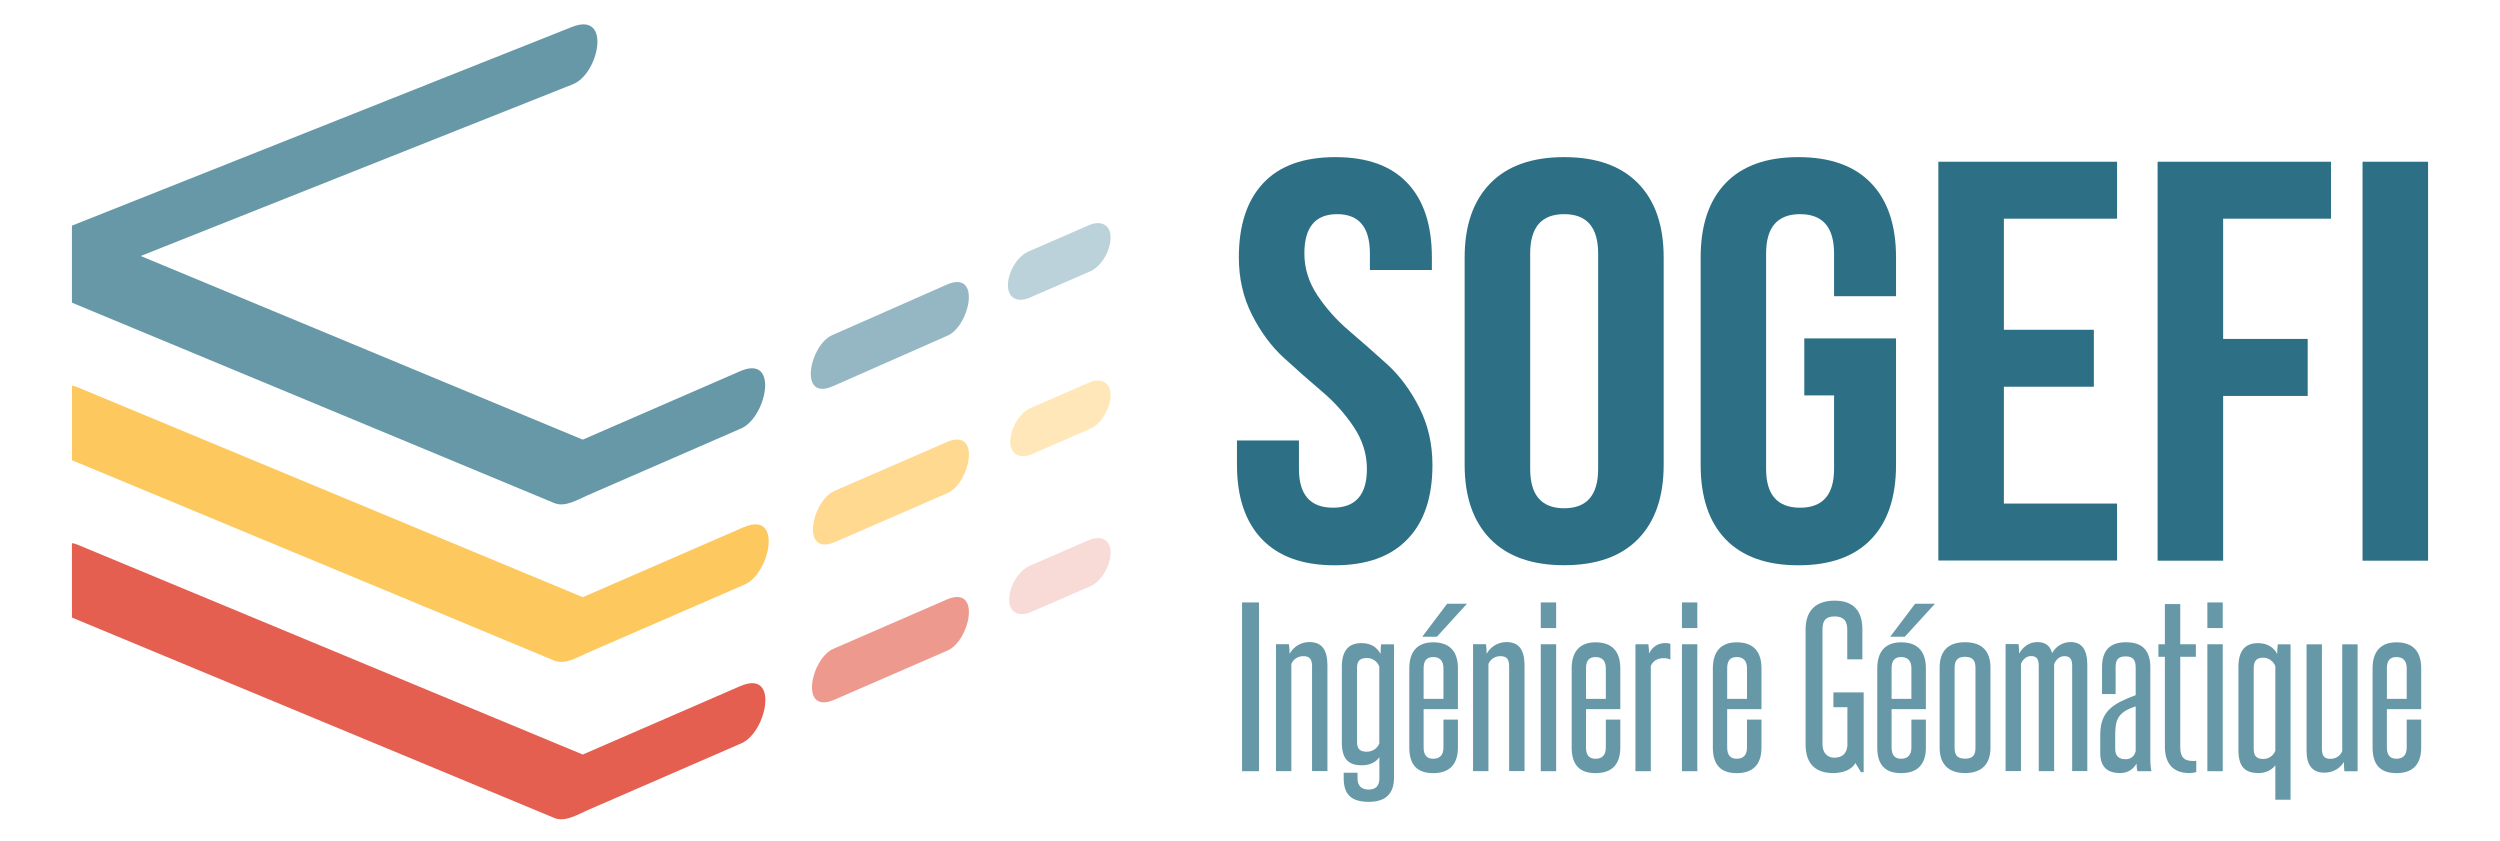
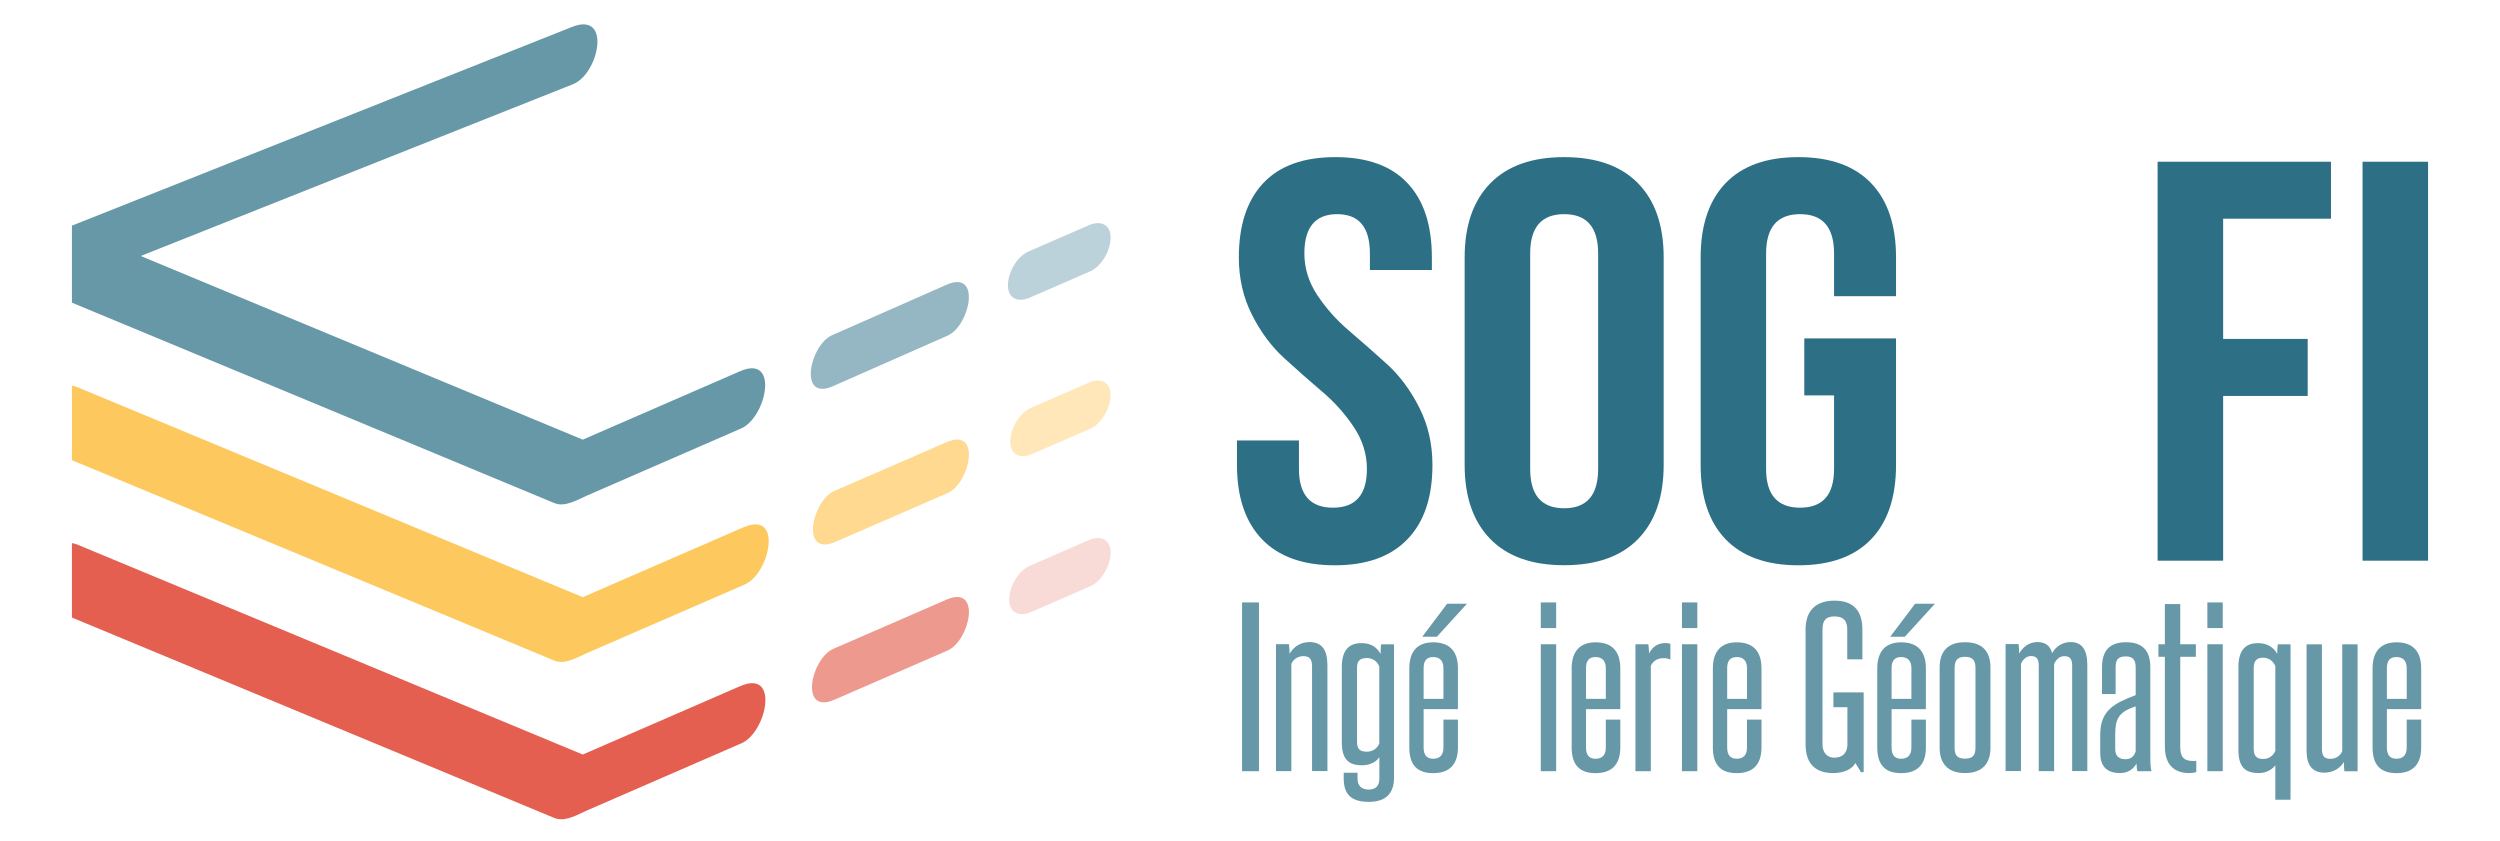
<svg xmlns="http://www.w3.org/2000/svg" id="Calque_1" viewBox="0 0 309 104">
  <defs>
    <style>.cls-1{fill:#ffe7b9;}.cls-2{fill:#95b7c4;}.cls-3{fill:#e55f51;}.cls-4{fill:#ee998e;}.cls-5{fill:#bcd2da;}.cls-6{fill:#f8dad7;}.cls-7{fill:#6698a8;}.cls-8{fill:#ffd990;}.cls-9{fill:#fdc95e;}.cls-10{fill:#2d7086;}</style>
  </defs>
  <g>
    <path class="cls-10" d="M153.12,31.82c0-3.99,1.01-7.05,3.02-9.19,2.01-2.14,4.98-3.21,8.91-3.21s6.9,1.07,8.91,3.21c2.02,2.13,3.02,5.2,3.02,9.19v1.55h-7.66v-2.04c0-3.24-1.35-4.86-4.05-4.86s-4.05,1.62-4.05,4.86c0,1.83,.54,3.56,1.62,5.18,1.08,1.62,2.39,3.09,3.94,4.4,1.54,1.32,3.1,2.69,4.68,4.12,1.57,1.44,2.89,3.22,3.97,5.36,1.08,2.14,1.62,4.49,1.62,7.08,0,3.99-1.03,7.06-3.1,9.19-2.06,2.14-5.05,3.21-8.98,3.21s-6.92-1.07-8.98-3.21c-2.06-2.14-3.1-5.2-3.1-9.19v-3.03h7.66v3.52c0,3.19,1.4,4.79,4.2,4.79s4.2-1.59,4.2-4.79c0-1.83-.54-3.56-1.62-5.18-1.08-1.62-2.39-3.09-3.94-4.4-1.54-1.31-3.11-2.69-4.67-4.12-1.57-1.43-2.9-3.22-3.98-5.36-1.08-2.13-1.62-4.5-1.62-7.08Z" />
    <path class="cls-10" d="M181.03,57.46V31.82c0-3.94,1.06-7,3.17-9.16,2.11-2.16,5.15-3.24,9.13-3.24s7.02,1.08,9.14,3.24c2.11,2.16,3.16,5.22,3.16,9.16v25.64c0,3.95-1.06,7-3.16,9.16-2.11,2.16-5.16,3.24-9.14,3.24s-7.02-1.08-9.13-3.24c-2.11-2.16-3.17-5.21-3.17-9.16Zm8.1-26.13v26.63c0,3.24,1.4,4.86,4.2,4.86s4.2-1.62,4.2-4.86V31.33c0-3.24-1.4-4.86-4.2-4.86s-4.2,1.62-4.2,4.86Z" />
    <path class="cls-10" d="M223.01,48.87v-7.04h11.34v15.64c0,3.99-1.03,7.06-3.09,9.19-2.06,2.14-5.06,3.21-8.98,3.21s-6.92-1.07-8.99-3.21c-2.06-2.14-3.09-5.2-3.09-9.19V31.82c0-3.99,1.03-7.05,3.09-9.19,2.06-2.14,5.06-3.21,8.99-3.21s6.92,1.07,8.98,3.21c2.06,2.13,3.09,5.2,3.09,9.19v4.79h-7.66v-5.28c0-3.24-1.4-4.86-4.2-4.86s-4.2,1.62-4.2,4.86v26.63c0,3.19,1.4,4.79,4.2,4.79s4.2-1.59,4.2-4.79v-9.09h-3.68Z" />
-     <path class="cls-10" d="M247.68,27.03v13.73h11.12v7.04h-11.12v14.44h13.99v7.04h-22.09V19.99h22.09v7.04h-13.99Z" />
    <path class="cls-10" d="M274.78,27.03v14.86h10.45v7.05h-10.45v20.36h-8.1V19.99h21.43v7.04h-13.33Z" />
    <path class="cls-10" d="M292.01,69.29V19.99h8.1v49.31h-8.1Z" />
  </g>
  <path class="cls-5" d="M134.6,27.83c-2.49,1.08-4.97,2.16-7.45,3.24-1.53,.66-2.6,2.71-2.57,4.26,.03,1.59,1.28,2.08,2.67,1.47,2.48-1.08,4.97-2.16,7.45-3.24,1.53-.66,2.6-2.71,2.57-4.26-.03-1.59-1.28-2.08-2.67-1.47h0Z" />
  <path class="cls-1" d="M134.6,47.29c-2.39,1.04-4.78,2.08-7.16,3.11-1.53,.66-2.6,2.71-2.57,4.26,.03,1.59,1.28,2.08,2.67,1.47,2.39-1.04,4.77-2.08,7.16-3.11,1.53-.66,2.6-2.71,2.57-4.26-.03-1.59-1.28-2.08-2.67-1.48h0Z" />
  <path class="cls-6" d="M134.6,66.75c-2.43,1.06-4.86,2.11-7.29,3.17-1.53,.66-2.6,2.71-2.57,4.26,.03,1.59,1.28,2.08,2.67,1.48,2.43-1.06,4.86-2.11,7.29-3.17,1.53-.66,2.6-2.71,2.57-4.26-.03-1.59-1.28-2.08-2.67-1.47h0Z" />
  <path class="cls-2" d="M117,35.19c-4.72,2.08-9.43,4.16-14.15,6.24-2.79,1.23-4.22,8.22,.11,6.3,4.72-2.08,9.44-4.16,14.15-6.24,2.79-1.23,4.23-8.21-.11-6.3h0Z" />
  <path class="cls-8" d="M117,54.65c-4.62,2.01-9.24,4.02-13.87,6.03-2.8,1.22-4.24,8.19,.11,6.3,4.62-2.01,9.24-4.02,13.87-6.03,2.8-1.22,4.24-8.19-.11-6.3h0Z" />
  <path class="cls-4" d="M117,74.11c-4.66,2.03-9.33,4.05-13.99,6.08-2.8,1.22-4.24,8.19,.11,6.3,4.66-2.03,9.33-4.05,13.99-6.08,2.8-1.22,4.24-8.19-.11-6.3h0Z" />
  <path class="cls-7" d="M91.48,45.88c-6.48,2.82-12.97,5.64-19.45,8.46-18.21-7.57-36.43-15.13-54.64-22.7,17.81-7.08,35.62-14.16,53.43-21.23,3.2-1.27,4.83-9.05-.12-7.08C50.09,11.52,29.49,19.7,8.89,27.89v9.52c14.39,5.98,28.78,11.96,43.17,17.93,5.49,2.28,10.97,4.56,16.45,6.84,1.33,.55,2.87-.42,4.09-.95,2.25-.98,4.5-1.96,6.75-2.94,4.01-1.75,8.03-3.49,12.04-5.24,.07-.03,.14-.06,.21-.09,3.14-1.37,4.76-9.2-.12-7.08Z" />
  <path class="cls-9" d="M91.92,65.16c-6.63,2.88-13.26,5.76-19.89,8.65-20.83-8.66-41.67-17.31-62.5-25.97-.21-.09-.42-.14-.64-.16v9.2c14.39,5.98,28.78,11.96,43.17,17.93,5.49,2.28,10.97,4.56,16.45,6.84,1.32,.55,2.84-.41,4.06-.94,2.23-.97,4.46-1.94,6.69-2.91,4.14-1.8,8.27-3.6,12.41-5.39,.12-.05,.25-.11,.37-.16,3.14-1.37,4.76-9.2-.12-7.08Z" />
  <path class="cls-3" d="M91.5,84.8c-6.49,2.82-12.98,5.64-19.47,8.46-20.83-8.65-41.67-17.31-62.5-25.96-.21-.09-.42-.14-.64-.17v9.2c14.39,5.98,28.78,11.96,43.17,17.93,5.49,2.28,10.97,4.56,16.45,6.84,1.33,.55,2.87-.42,4.09-.95,2.25-.98,4.51-1.96,6.76-2.94,4.02-1.75,8.03-3.49,12.05-5.24,.07-.03,.14-.06,.22-.09,3.14-1.37,4.76-9.2-.12-7.08Z" />
  <g>
    <path class="cls-7" d="M153.52,95.32v-20.86h2.09v20.86h-2.09Z" />
    <path class="cls-7" d="M162.17,95.32v-12.95c0-.91-.3-1.27-1.1-1.27-.55,0-1.18,.3-1.46,.96v13.25h-1.9v-15.69h1.6c.05,.38,.08,.76,.08,1.19,.5-.89,1.4-1.45,2.45-1.45,1.51,0,2.23,.91,2.23,2.89v13.05h-1.9Z" />
    <path class="cls-7" d="M170.48,93.6c-.41,.61-1.18,.99-2.15,.99-1.71,0-2.48-.81-2.48-2.86v-9.3c0-2.03,.85-2.94,2.42-2.94,1.16,0,1.9,.48,2.37,1.34,0-.41,.03-.81,.06-1.19h1.6v16.5c0,1.9-.99,2.97-3.11,2.97-2.37,0-3.11-1.09-3.11-2.97v-.63h1.71v.71c0,.86,.44,1.37,1.38,1.37,.88,0,1.32-.46,1.32-1.37v-2.61Zm0-11.23c-.28-.68-.88-1.04-1.54-1.04-.94,0-1.21,.46-1.21,1.19v9.15c0,.86,.3,1.24,1.21,1.24,.66,0,1.27-.35,1.54-1.01v-9.53Z" />
    <path class="cls-7" d="M178.41,88.94h1.79v3.45c0,2.1-1.05,3.17-3.06,3.17s-2.95-1.06-2.95-3.17v-9.78c0-2.13,1.05-3.22,2.95-3.22,2.01,0,3.06,1.09,3.06,3.22v5.04h-4.24v4.74c0,.96,.41,1.39,1.18,1.39,.83,0,1.27-.46,1.27-1.39v-3.45Zm-2.62-10.24l3.08-4.08h2.45l-3.72,4.08h-1.82Zm2.62,3.9c0-.91-.44-1.39-1.27-1.39s-1.18,.48-1.18,1.39v3.78h2.45v-3.78Z" />
-     <path class="cls-7" d="M186.53,95.32v-12.95c0-.91-.3-1.27-1.1-1.27-.55,0-1.18,.3-1.46,.96v13.25h-1.9v-15.69h1.6c.05,.38,.08,.76,.08,1.19,.5-.89,1.4-1.45,2.45-1.45,1.51,0,2.23,.91,2.23,2.89v13.05h-1.9Z" />
    <path class="cls-7" d="M190.44,77.63v-3.17h1.9v3.17h-1.9Zm0,17.69v-15.69h1.9v15.69h-1.9Z" />
    <path class="cls-7" d="M198.48,88.94h1.79v3.45c0,2.1-1.05,3.17-3.06,3.17s-2.95-1.06-2.95-3.17v-9.78c0-2.13,1.05-3.22,2.95-3.22,2.01,0,3.06,1.09,3.06,3.22v5.04h-4.24v4.74c0,.96,.41,1.39,1.18,1.39,.83,0,1.27-.46,1.27-1.39v-3.45Zm0-6.34c0-.91-.44-1.39-1.27-1.39s-1.18,.48-1.18,1.39v3.78h2.45v-3.78Z" />
    <path class="cls-7" d="M202.14,95.32v-15.69h1.6c.05,.38,.08,.76,.08,1.14,.47-.91,1.16-1.29,2.06-1.29,.22,0,.44,.05,.58,.1v1.95c-.19-.13-.55-.18-.85-.18-.58,0-1.21,.2-1.57,.94v13.03h-1.9Z" />
    <path class="cls-7" d="M207.89,77.63v-3.17h1.9v3.17h-1.9Zm0,17.69v-15.69h1.9v15.69h-1.9Z" />
    <path class="cls-7" d="M215.93,88.94h1.79v3.45c0,2.1-1.05,3.17-3.06,3.17s-2.95-1.06-2.95-3.17v-9.78c0-2.13,1.05-3.22,2.95-3.22,2.01,0,3.06,1.09,3.06,3.22v5.04h-4.24v4.74c0,.96,.41,1.39,1.18,1.39,.83,0,1.27-.46,1.27-1.39v-3.45Zm0-6.34c0-.91-.44-1.39-1.27-1.39s-1.18,.48-1.18,1.39v3.78h2.45v-3.78Z" />
    <path class="cls-7" d="M230.02,95.45l-.69-1.14c-.44,.81-1.51,1.24-2.75,1.24-1.95,0-3.41-.91-3.41-3.55v-14.19c0-2.28,1.21-3.57,3.58-3.57s3.44,1.29,3.44,3.57v3.68h-1.87v-3.68c0-1.06-.44-1.62-1.57-1.62s-1.49,.56-1.49,1.62v14.19c0,1.09,.63,1.65,1.46,1.65,.99,0,1.54-.53,1.62-1.5v-4.74h-1.73v-1.83h3.74v9.86h-.33Z" />
    <path class="cls-7" d="M236.25,88.94h1.79v3.45c0,2.1-1.05,3.17-3.06,3.17s-2.95-1.06-2.95-3.17v-9.78c0-2.13,1.05-3.22,2.95-3.22,2.01,0,3.06,1.09,3.06,3.22v5.04h-4.24v4.74c0,.96,.41,1.39,1.18,1.39,.83,0,1.27-.46,1.27-1.39v-3.45Zm-2.62-10.24l3.08-4.08h2.45l-3.72,4.08h-1.82Zm2.62,3.9c0-.91-.44-1.39-1.27-1.39s-1.18,.48-1.18,1.39v3.78h2.45v-3.78Z" />
    <path class="cls-7" d="M239.74,82.52c0-2.03,1.02-3.14,3.14-3.14s3.14,1.12,3.14,3.14v9.91c0,2-1.07,3.12-3.14,3.12s-3.14-1.12-3.14-3.12v-9.91Zm4.43,.05c0-.86-.28-1.39-1.29-1.39s-1.29,.53-1.29,1.39v9.86c0,.86,.28,1.34,1.29,1.34s1.29-.48,1.29-1.39v-9.81Z" />
    <path class="cls-7" d="M256.12,95.32v-13.05c0-.81-.28-1.17-.96-1.17-.5,0-.96,.3-1.27,.96v13.25h-1.9v-13.05c0-.81-.28-1.17-.96-1.17-.47,0-.96,.3-1.24,.96v13.25h-1.9v-15.69h1.6c.05,.38,.08,.76,.08,1.17,.47-.86,1.29-1.42,2.23-1.42,.99,0,1.6,.43,1.84,1.37,.47-.84,1.29-1.37,2.29-1.37,1.43,0,2.06,.99,2.06,2.86v13.08h-1.87Z" />
    <path class="cls-7" d="M264.19,95.32c-.08-.25-.11-.58-.11-.94-.44,.73-1.1,1.17-2.04,1.17-1.54,0-2.45-.74-2.45-2.48v-2.31c0-3.07,1.93-3.9,4.38-4.84v-3.42c0-.89-.3-1.37-1.24-1.37-.99,0-1.24,.48-1.24,1.37v3.29h-1.68v-3.32c0-2.05,.94-3.09,2.97-3.09s3,1.04,3,3.09v11.05c0,.74,.03,1.42,.14,1.8h-1.73Zm-.22-8.01c-2.23,.71-2.53,1.67-2.53,3.57v1.67c0,.89,.44,1.29,1.29,1.29,.55,0,1.05-.28,1.24-.99v-5.55Z" />
    <path class="cls-7" d="M271.46,95.42c-.19,.08-.58,.13-.88,.13-2.01,0-3-1.22-3-3.24v-11.13h-.8v-1.55h.8v-4.97h1.9v4.97h1.93v1.55h-1.93v11.13c0,1.27,.44,1.75,1.62,1.75,.11,0,.25,0,.36-.03v1.39Z" />
    <path class="cls-7" d="M272.83,77.63v-3.17h1.9v3.17h-1.9Zm0,17.69v-15.69h1.9v15.69h-1.9Z" />
    <path class="cls-7" d="M281.23,98.85v-4.26c-.44,.58-1.18,.96-2.06,.96-1.71,0-2.5-.79-2.5-2.86v-10.26c0-2.03,.85-2.94,2.42-2.94,1.21,0,1.98,.58,2.37,1.34,0-.41,.03-.81,.08-1.19h1.57v19.21h-1.87Zm0-16.52c-.28-.68-.88-1.04-1.49-1.04-.83,0-1.18,.38-1.18,1.32v9.93c0,.91,.36,1.27,1.18,1.27,.61,0,1.21-.33,1.49-1.01v-10.47Z" />
    <path class="cls-7" d="M289.76,95.32c-.03-.35-.05-.74-.05-1.14-.52,.84-1.38,1.32-2.42,1.32-1.46,0-2.2-.91-2.2-2.71v-13.15h1.9v12.88c0,.94,.3,1.27,1.05,1.27,.58,0,1.18-.28,1.46-.94v-13.21h1.9v15.69h-1.62Z" />
    <path class="cls-7" d="M297.47,88.94h1.79v3.45c0,2.1-1.05,3.17-3.06,3.17s-2.95-1.06-2.95-3.17v-9.78c0-2.13,1.05-3.22,2.95-3.22,2.01,0,3.06,1.09,3.06,3.22v5.04h-4.24v4.74c0,.96,.41,1.39,1.18,1.39,.83,0,1.27-.46,1.27-1.39v-3.45Zm0-6.34c0-.91-.44-1.39-1.27-1.39s-1.18,.48-1.18,1.39v3.78h2.45v-3.78Z" />
  </g>
</svg>